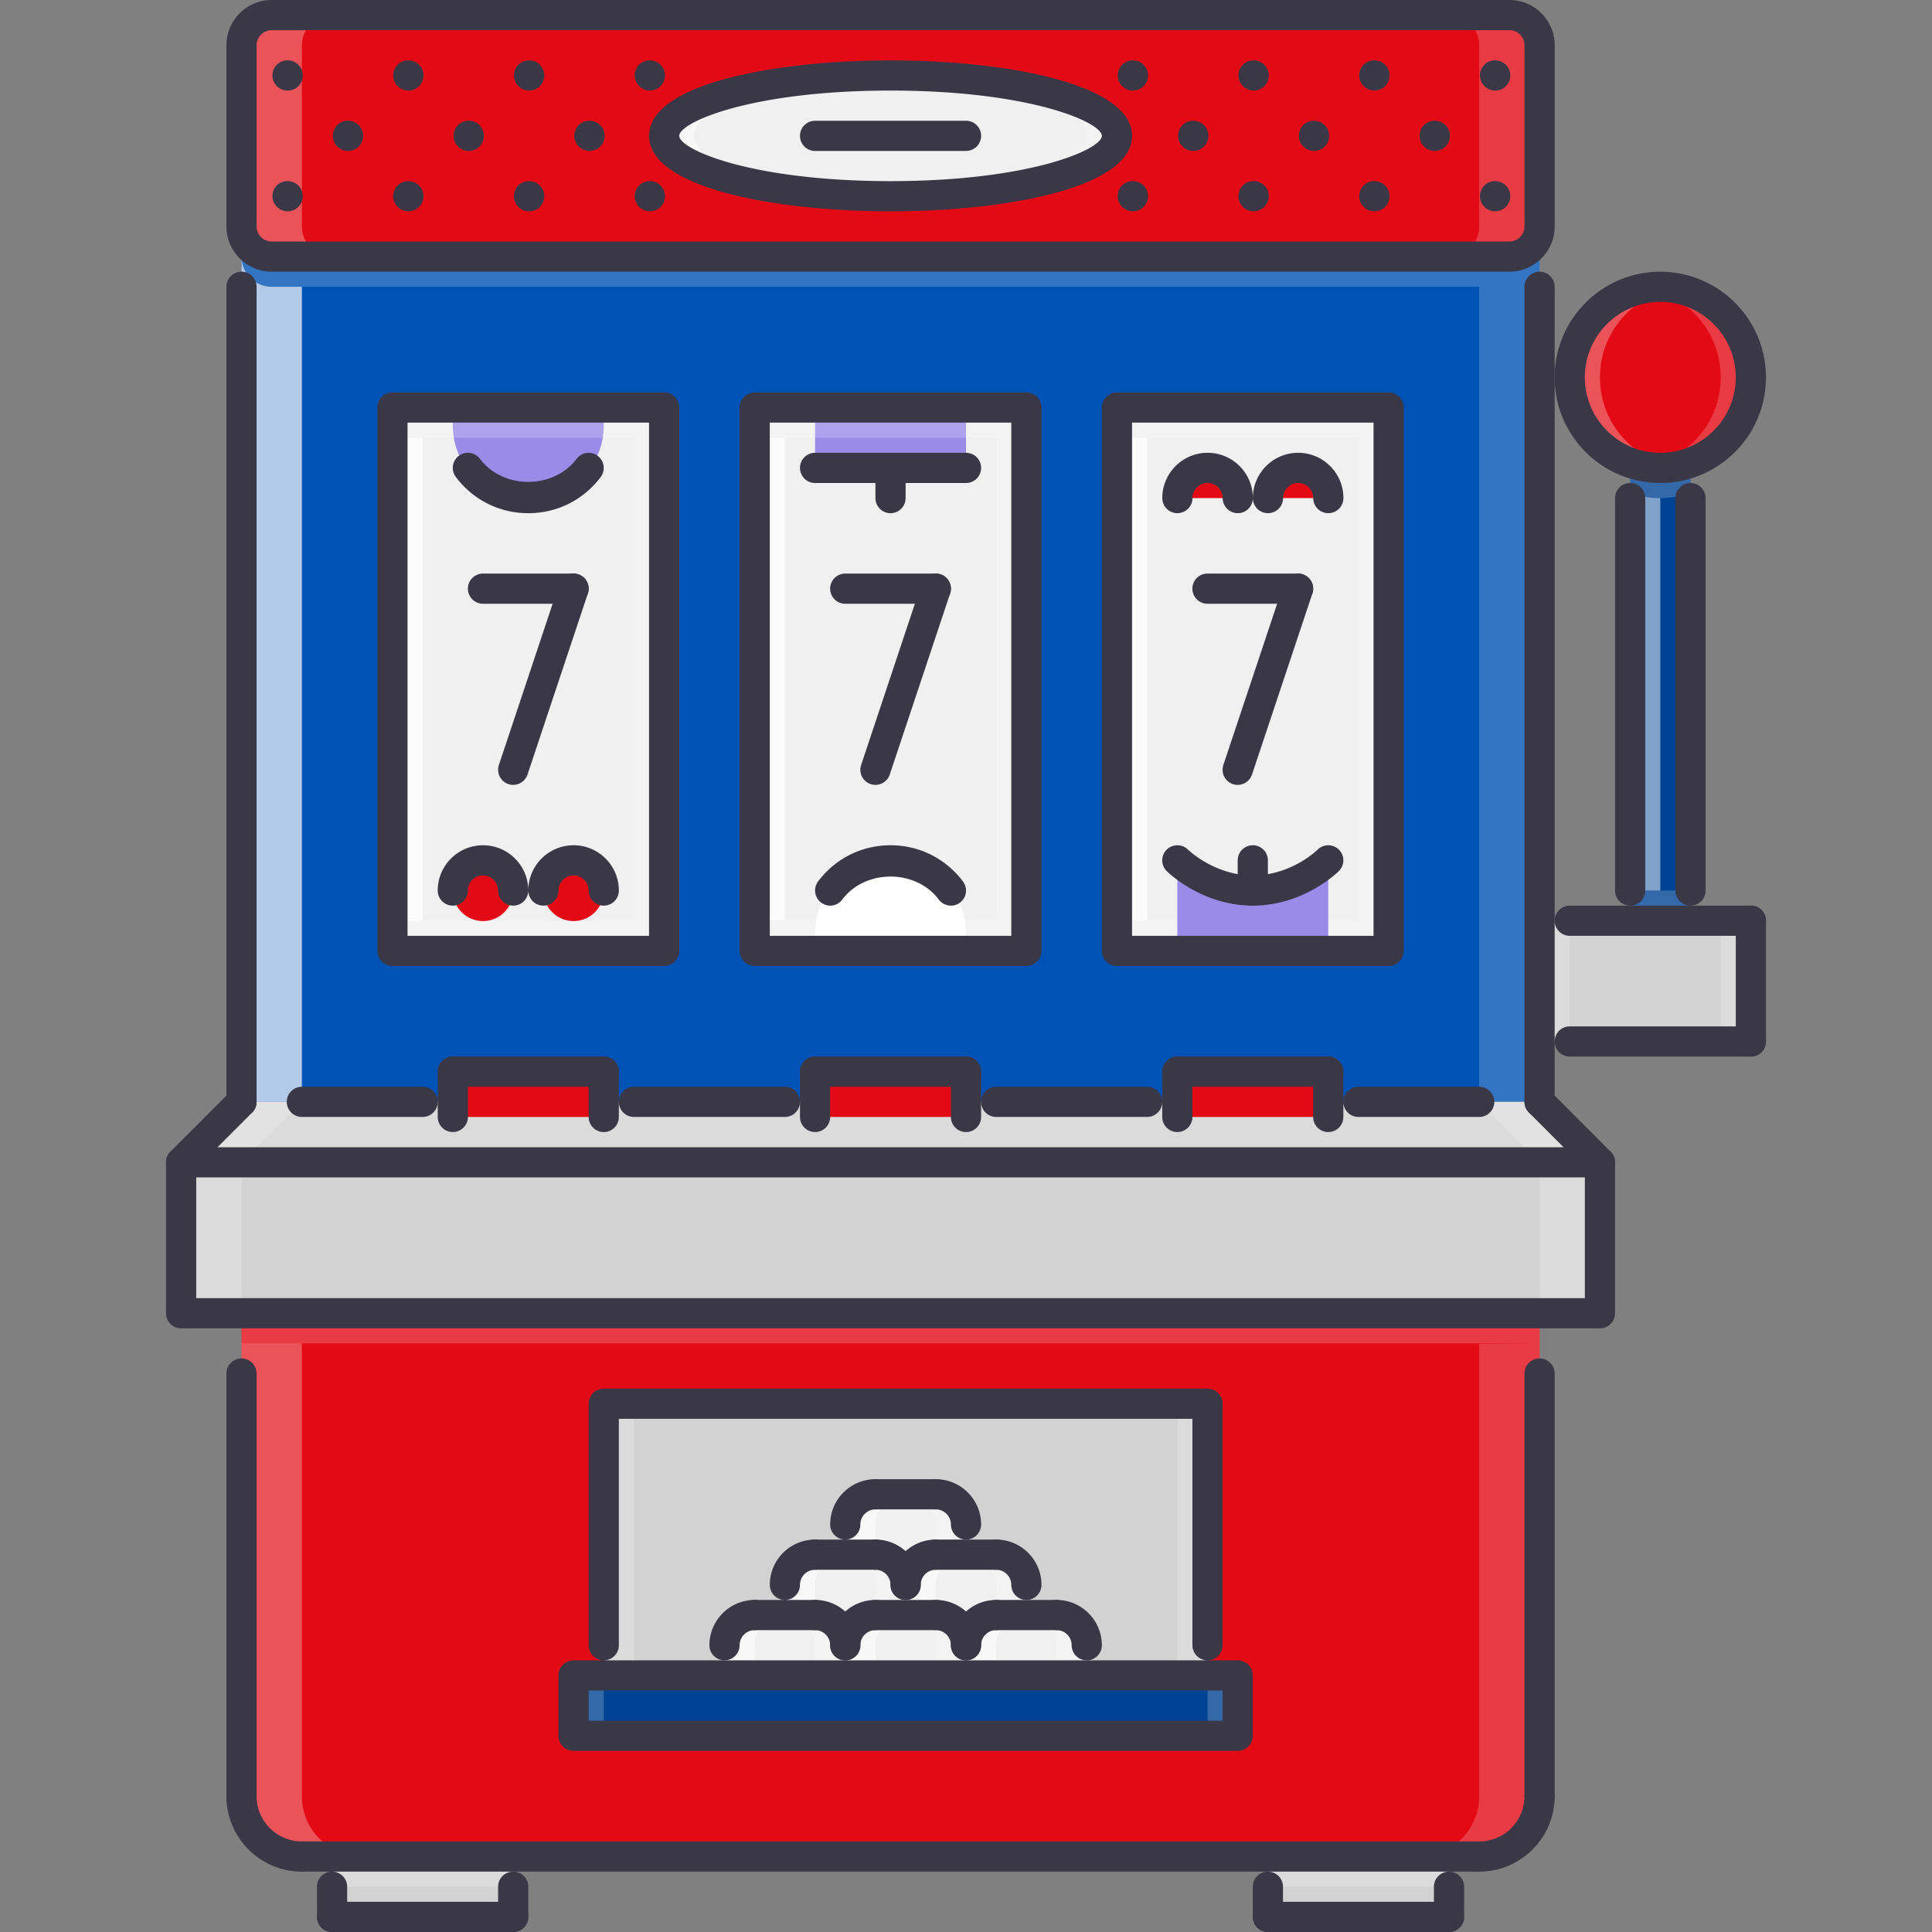
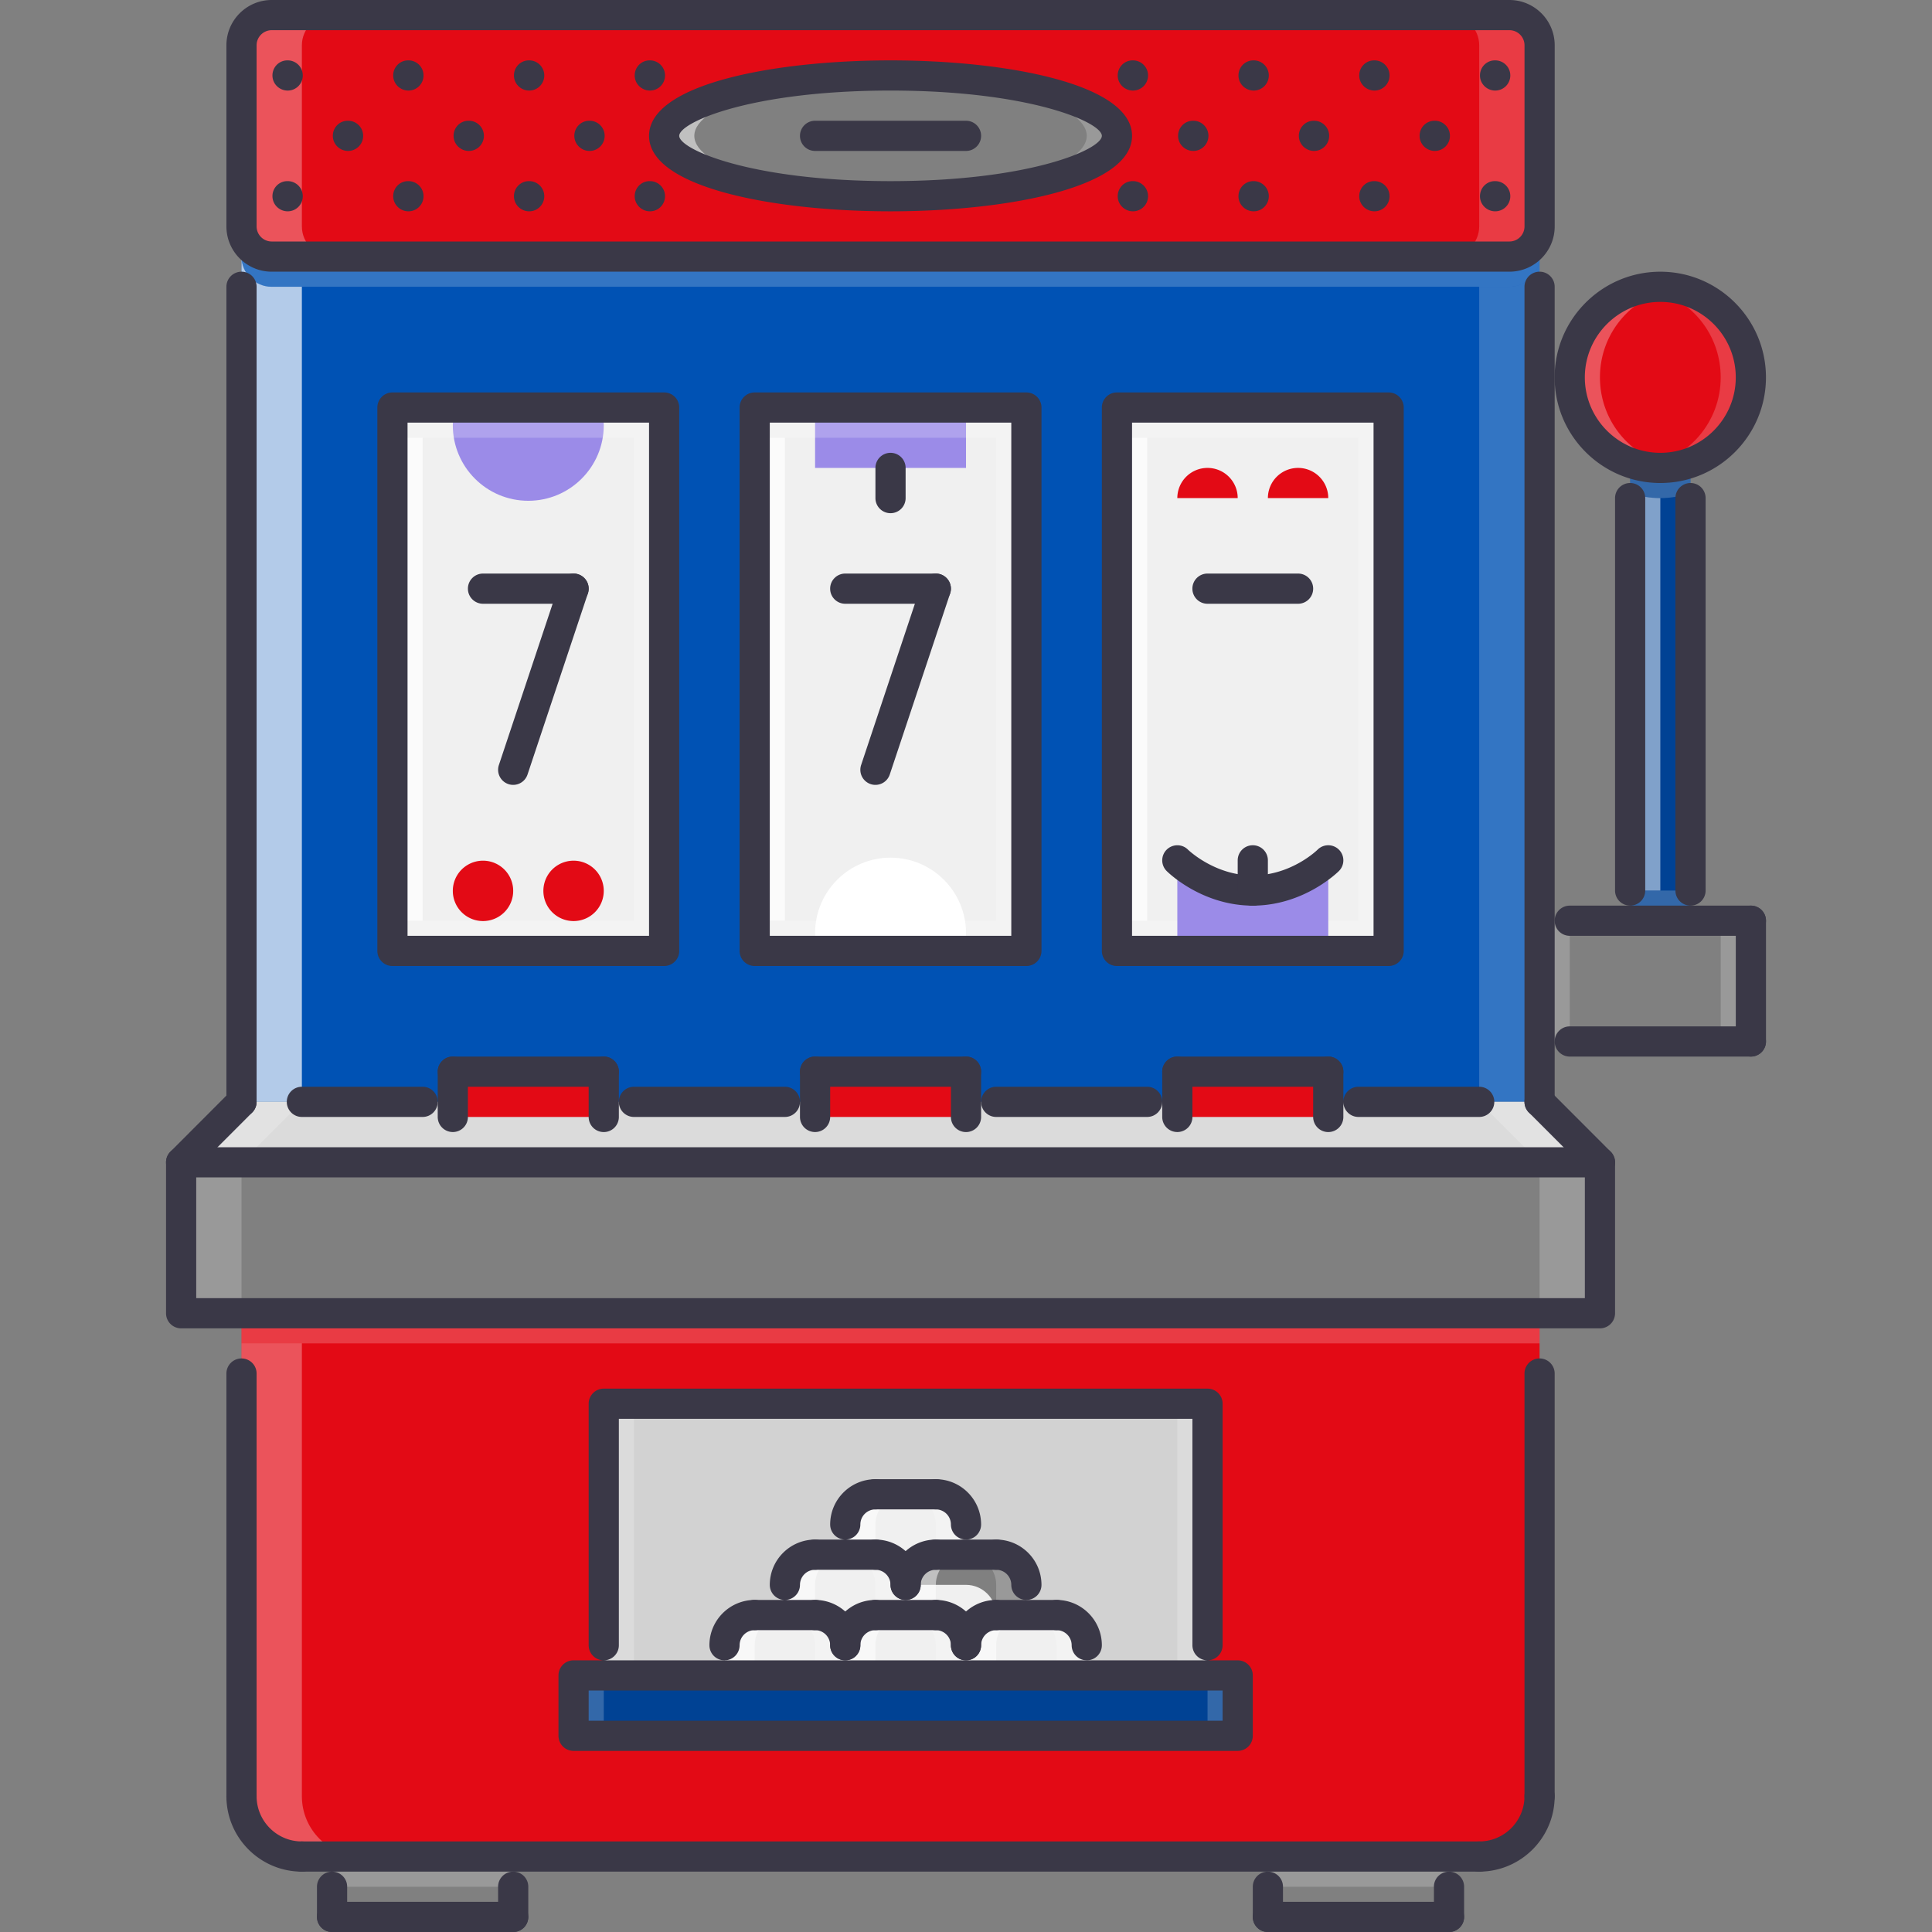
<svg xmlns="http://www.w3.org/2000/svg" width="288" height="288">
  <rect width="100%" height="100%" fill="#808080" stroke="none" />
  <svg width="288" height="288" viewBox="0 0 511.73 511.73">
    <path fill="#f0f0f0" class="colorffce54 svgShape" d="M199.9 107.95h71.96v143.93H199.9z" />
    <path fill="#9b8be8" class="colora0d468 svgShape" d="M215.89 107.95h39.98v15.99h-39.98z" />
    <path fill="#f0f0f0" class="colorffce54 svgShape" d="M103.95 107.95h71.96v143.93h-71.96z" />
    <path fill="#9b8be8" d="M120.556 107.944c-.367 1.515-.617 3.076-.617 4.708 0 11.041 8.956 19.99 19.99 19.99 11.033 0 19.989-8.949 19.989-19.99 0-1.632-.25-3.193-.617-4.708h-38.745z" class="colorfc6e51 svgShape" />
-     <path fill="#d2d2d2" class="color656d78 svgShape" d="M463.76 243.873v31.983h-55.971v-31.983h39.979z" />
    <path fill="#004294" d="M447.768 122.577v121.296h-15.992V122.499c2.476.96 5.192 1.437 7.996 1.437 2.803 0 5.521-.476 7.996-1.437v.078z" class="coloraab2bd svgShape" />
    <path fill="#e30a15" d="M463.76 99.948c0 10.471-6.638 19.35-15.991 22.551-2.476.96-5.193 1.437-7.996 1.437-2.804 0-5.521-.476-7.996-1.437-9.354-3.201-15.992-12.08-15.992-22.551 0-13.274 10.714-23.987 23.988-23.987s23.987 10.713 23.987 23.987z" class="colored5565 svgShape" />
    <path fill="#fff" d="M447.768 122.499c-2.476.96-5.193 1.437-7.996 1.437-2.804 0-5.521-.476-7.996-1.437v7.996c2.476.96 5.192 1.437 7.996 1.437 2.803 0 5.521-.477 7.996-1.437v-7.996z" class="color000 svgShape" opacity=".2" />
    <path fill="#fff" d="M439.772 122.499c-9.354-3.201-15.992-12.08-15.992-22.551 0-11.908 8.637-21.684 19.99-23.589-1.305-.218-2.632-.398-3.998-.398-13.274 0-23.988 10.713-23.988 23.987 0 10.471 6.638 19.35 15.992 22.551 2.476.96 5.192 1.437 7.996 1.437a23.41 23.41 0 003.998-.351 20.736 20.736 0 01-3.998-1.086z" class="colorfff svgShape" opacity=".3" />
    <path fill="#fff" d="M439.772 77.397c9.354 3.201 15.991 12.08 15.991 22.551 0 11.908-8.636 21.684-19.989 23.589 1.304.218 2.631.398 3.998.398 13.274 0 23.987-10.713 23.987-23.987 0-10.471-6.638-19.35-15.991-22.551-2.476-.96-5.193-1.437-7.996-1.437-1.359 0-2.694.125-3.998.351 1.382.235 2.725.594 3.998 1.086z" class="color000 svgShape" opacity=".2" />
-     <path fill="#f0f0f0" d="M235.878 19.99c33.101 0 59.969 7.2 59.969 15.992s-26.869 15.991-59.969 15.991-59.969-7.2-59.969-15.992 26.869-15.991 59.969-15.991z" class="colorffce54 svgShape" />
    <path fill="#fff" d="M183.905 35.981c0-8.433 24.737-15.383 55.971-15.937-1.327-.023-2.646-.055-3.998-.055-33.1 0-59.969 7.2-59.969 15.992s26.869 15.992 59.969 15.992c1.352 0 2.671-.031 3.998-.055-31.234-.554-55.971-7.504-55.971-15.937z" class="colorfff svgShape" opacity=".5" />
    <path fill="#fff" d="M287.851 35.981c0-8.433-24.737-15.383-55.971-15.937 1.327-.023 2.646-.055 3.997-.055 33.101 0 59.969 7.2 59.969 15.992s-26.868 15.992-59.968 15.992c-1.351 0-2.67-.031-3.997-.055 31.233-.554 55.97-7.504 55.97-15.937z" class="color000 svgShape" opacity=".2" />
    <path fill="#e30a15" d="M399.793 3.998H71.964c-4.396 0-7.996 3.6-7.996 7.996v47.975c0 4.396 3.6 7.996 7.996 7.996h327.829c4.396 0 7.996-3.6 7.996-7.996V11.994c0-4.397-3.6-7.996-7.996-7.996zM235.878 51.973c-33.1 0-59.969-7.2-59.969-15.992s26.869-15.992 59.969-15.992c33.101 0 59.969 7.2 59.969 15.992s-26.869 15.992-59.969 15.992z" class="colored5565 svgShape" />
    <path fill="#fff" d="M79.959 59.969V11.994c0-4.396 3.601-7.996 7.996-7.996H71.964c-4.396 0-7.996 3.6-7.996 7.996v47.975c0 4.396 3.6 7.996 7.996 7.996h15.991c-4.396 0-7.996-3.6-7.996-7.996z" class="colorfff svgShape" opacity=".3" />
    <path fill="#fff" d="M391.797 11.994v47.975c0 4.396-3.6 7.996-7.995 7.996h15.991c4.396 0 7.996-3.6 7.996-7.996V11.994c0-4.396-3.6-7.996-7.996-7.996h-15.991c4.395 0 7.995 3.599 7.995 7.996z" class="color000 svgShape" opacity=".2" />
    <path fill="#f0f0f0" class="colorffce54 svgShape" d="M295.85 107.95h71.96v143.93h-71.96z" />
    <path fill="#0052b4" d="M407.789 275.856v15.992h-55.971v-7.996h-39.979v7.996h-55.971v-7.996h-39.979v7.996h-55.971v-7.996h-39.98v7.996h-55.97V59.969c0 4.396 3.6 7.996 7.996 7.996h327.829c4.396 0 7.996-3.6 7.996-7.996v215.887zm-39.98-23.987V107.944h-71.963v143.925h71.963zm-95.95 0V107.944h-71.962v143.925h71.962zm-95.95 0V107.944h-71.962v143.925h71.962z" class="colorccd1d9 svgShape" />
    <path fill="#fff" d="M399.793 67.965H71.964c-4.396 0-7.996-3.6-7.996-7.996v7.996c0 4.396 3.6 7.996 7.996 7.996h327.829c4.396 0 7.996-3.6 7.996-7.996v-7.996c0 4.396-3.6 7.996-7.996 7.996z" class="color000 svgShape" opacity=".2" />
    <path fill="#fff" d="M71.964 75.961c-4.396 0-7.996-3.6-7.996-7.996v223.884h15.991V75.961h-7.995z" class="colorfff svgShape" opacity=".7" />
    <path fill="#fff" d="M399.793 75.961c4.396 0 7.996-3.6 7.996-7.996v223.884h-15.992V75.961h7.996z" class="color000 svgShape" opacity=".2" />
    <path fill="#d2d2d2" class="color656d78 svgShape" d="M407.789 291.848l15.991 15.992H47.976l15.992-15.992z" />
    <path fill="#fff" class="color000 svgShape" opacity=".2" d="M407.789 291.848l15.991 15.992H47.976l15.992-15.992z" />
    <path fill="#fff" class="colorfff svgShape" opacity=".2" d="M63.968 291.848L47.976 307.84h15.992l15.991-15.992z" />
    <path fill="#fff" class="color000 svgShape" opacity=".2" d="M407.789 291.848l15.991 15.992h-15.991l-15.992-15.992z" />
-     <path fill="#d2d2d2" class="color656d78 svgShape" d="M423.78 307.84v39.979H47.976V307.84zM87.96 491.75h47.98v15.99H87.96zm247.87 0h47.98v15.99h-47.98z" />
    <path fill="#004294" class="coloraab2bd svgShape" d="M159.918 443.769h167.913v15.993H151.922v-15.993z" />
    <path fill="#f0f0f0" d="M247.872 395.795c4.396 0 7.996 3.6 7.996 7.995v7.996h-7.996c-4.396 0-7.996 3.6-7.996 7.996 0-4.396-3.6-7.996-7.995-7.996h-7.996v-7.996c0-4.396 3.6-7.995 7.996-7.995h15.991z" class="colorffce54 svgShape" />
    <path fill="#f0f0f0" d="M239.876 419.782v7.995h-7.995c-4.396 0-7.996 3.6-7.996 7.996 0-4.396-3.6-7.996-7.996-7.996h-7.996v-7.995c0-4.396 3.6-7.996 7.996-7.996h15.992c4.395 0 7.995 3.6 7.995 7.996z" class="colorffce54 svgShape" />
    <path fill="#fff" d="M223.885 411.786h-7.996c-4.396 0-7.996 3.6-7.996 7.996v7.995h7.996v-7.995c0-4.396 3.599-7.996 7.996-7.996z" class="colorfff svgShape" opacity=".5" />
    <path fill="#fff" d="M223.885 411.786h7.996c4.396 0 7.995 3.6 7.995 7.996v7.995h-7.995v-7.995c0-4.396-3.6-7.996-7.996-7.996z" class="color000 svgShape" opacity=".2" />
-     <path fill="#f0f0f0" d="M263.864 427.777c-4.396 0-7.996 3.6-7.996 7.996 0-4.396-3.6-7.996-7.996-7.996h-7.996v-7.995c0-4.396 3.6-7.996 7.996-7.996h15.992c4.396 0 7.995 3.6 7.995 7.996v7.995h-7.995z" class="colorffce54 svgShape" />
+     <path fill="#f0f0f0" d="M263.864 427.777c-4.396 0-7.996 3.6-7.996 7.996 0-4.396-3.6-7.996-7.996-7.996h-7.996v-7.995h15.992c4.396 0 7.995 3.6 7.995 7.996v7.995h-7.995z" class="colorffce54 svgShape" />
    <path fill="#f0f0f0" d="M287.851 443.769h-31.983v-7.996c0-4.396 3.6-7.996 7.996-7.996h15.991c4.396 0 7.996 3.6 7.996 7.996v7.996z" class="colorffce54 svgShape" />
    <path fill="#fff" d="M255.868 411.786h-7.996c-4.396 0-7.996 3.6-7.996 7.996v7.995h7.996v-7.995c0-4.396 3.6-7.996 7.996-7.996z" class="colorfff svgShape" opacity=".5" />
    <path fill="#fff" d="M255.868 411.786h7.996c4.396 0 7.995 3.6 7.995 7.996v7.995h-7.995v-7.995c0-4.396-3.6-7.996-7.996-7.996z" class="color000 svgShape" opacity=".2" />
    <path fill="#fff" d="M239.876 395.795h-7.995c-4.396 0-7.996 3.6-7.996 7.995v7.996h7.996v-7.996c0-4.396 3.599-7.995 7.995-7.995z" class="colorfff svgShape" opacity=".5" />
    <path fill="#fff" d="M239.876 395.795h7.996c4.396 0 7.996 3.6 7.996 7.995v7.996h-7.996v-7.996c0-4.396-3.6-7.995-7.996-7.995z" class="color000 svgShape" opacity=".2" />
    <path fill="#f0f0f0" d="M247.872 427.777c4.396 0 7.996 3.6 7.996 7.996v7.996h-31.983v-7.996c0-4.396 3.6-7.996 7.996-7.996h15.991zm-23.987 7.996v7.996h-31.983v-7.996c0-4.396 3.6-7.996 7.996-7.996h15.991c4.396 0 7.996 3.6 7.996 7.996z" class="colorffce54 svgShape" />
    <path fill="#fff" d="M207.892 427.777h-7.995c-4.396 0-7.996 3.6-7.996 7.996v7.996h7.996v-7.996c0-4.396 3.6-7.996 7.995-7.996z" class="colorfff svgShape" opacity=".5" />
    <path fill="#fff" d="M207.892 427.777h7.996c4.396 0 7.996 3.6 7.996 7.996v7.996h-7.996v-7.996c.001-4.396-3.599-7.996-7.996-7.996z" class="color000 svgShape" opacity=".2" />
    <path fill="#fff" d="M239.876 427.777h-7.995c-4.396 0-7.996 3.6-7.996 7.996v7.996h7.996v-7.996c0-4.396 3.599-7.996 7.995-7.996z" class="colorfff svgShape" opacity=".5" />
    <path fill="#fff" d="M239.876 427.777h7.996c4.396 0 7.996 3.6 7.996 7.996v7.996h-7.996v-7.996c0-4.396-3.6-7.996-7.996-7.996z" class="color000 svgShape" opacity=".2" />
    <path fill="#fff" d="M271.859 427.777h-7.995c-4.396 0-7.996 3.6-7.996 7.996v7.996h7.996v-7.996c0-4.396 3.6-7.996 7.995-7.996z" class="colorfff svgShape" opacity=".5" />
    <path fill="#fff" d="M271.859 427.777h7.996c4.396 0 7.996 3.6 7.996 7.996v7.996h-7.996v-7.996c0-4.396-3.599-7.996-7.996-7.996z" class="color000 svgShape" opacity=".2" />
    <path fill="#d2d2d2" d="M159.918 371.806h159.917v71.963h-31.983v-7.996c0-4.396-3.601-7.996-7.996-7.996h-7.996v-7.995c0-4.396-3.6-7.996-7.995-7.996h-7.997v-7.996c0-4.396-3.6-7.995-7.996-7.995h-15.991c-4.396 0-7.996 3.6-7.996 7.995v7.996h-7.996c-4.396 0-7.996 3.6-7.996 7.996v7.995h-7.995c-4.396 0-7.996 3.6-7.996 7.996v7.996h-31.984v-71.963z" class="color656d78 svgShape" />
    <path fill="#e30a15" d="M63.968 347.819h343.821v127.934a15.932 15.932 0 01-15.992 15.991H79.959c-8.8 0-15.991-7.113-15.991-15.991V347.819zm255.867 23.987H159.918v71.963h-7.996v15.992h175.909v-15.992h-7.996v-71.963z" class="colored5565 svgShape" />
    <path fill="#fff" d="M79.959 475.753V355.815H63.968v119.938c0 8.878 7.191 15.991 15.991 15.991h15.992c-8.8 0-15.992-7.113-15.992-15.991z" class="colorfff svgShape" opacity=".3" />
-     <path fill="#fff" d="M391.797 475.753V355.917l15.992-.102v119.938c0 8.878-7.191 15.991-15.992 15.991h-15.991c8.799 0 15.991-7.113 15.991-15.991z" class="color000 svgShape" opacity=".2" />
    <path fill="#e30a15" class="colored5565 svgShape" d="M119.94 283.86h39.98v11.99h-39.98zm95.95 0h39.98v11.99h-39.98zm95.95 0h39.98v11.99h-39.98z" />
    <path fill="#fff" class="color000 svgShape" opacity=".2" d="M103.95 107.95h71.96v8h-71.96zm0 135.93h71.96v8h-71.96zm191.9-135.93h71.96v8h-71.96zm0 135.93h71.96v8h-71.96z" />
    <path fill="#fff" class="colorfff svgShape" opacity=".7" d="M103.95 115.94h8v127.93h-8z" />
    <path fill="#fff" class="color000 svgShape" opacity=".2" d="M167.92 115.94h8v127.93h-8z" />
    <path fill="#fff" class="colorfff svgShape" opacity=".7" d="M199.9 115.94h8v127.93h-8z" />
    <path fill="#fff" class="color000 svgShape" opacity=".2" d="M263.87 115.94h8v127.93h-8z" />
    <path fill="#fff" class="colorfff svgShape" opacity=".7" d="M295.85 115.94h8v127.93h-8z" />
    <path fill="#fff" class="color000 svgShape" opacity=".2" d="M359.81 115.94h8v127.93h-8z" />
    <path fill="#e30a15" d="M135.931 235.877a7.997 7.997 0 11-15.993-.001 7.997 7.997 0 0115.993.001zm23.987 0a7.997 7.997 0 11-15.993-.001 7.997 7.997 0 0115.993.001z" class="colored5565 svgShape" />
    <path fill="#fff" d="M255.251 251.869c.367-1.515.617-3.076.617-4.708 0-11.041-8.956-19.99-19.99-19.99-11.033 0-19.989 8.949-19.989 19.99 0 1.632.25 3.194.617 4.708h38.745z" class="colorac92ec svgShape" />
    <path fill="#fff" class="color000 svgShape" opacity=".2" d="M199.9 243.88h71.96v8H199.9z" />
    <path fill="#e30a15" d="M343.822 123.935a7.996 7.996 0 00-7.996 7.996h15.992a7.997 7.997 0 00-7.996-7.996zm-23.987 0a7.996 7.996 0 00-7.996 7.996h15.992a7.997 7.997 0 00-7.996-7.996z" class="colored5565 svgShape" />
    <path fill="#fff" class="color000 svgShape" opacity=".2" d="M199.9 107.95h71.96v8H199.9z" />
    <path fill="#9b8be8" d="M331.828 235.877c-7.613 0-14.5-3.061-19.544-7.996h-.445v23.987h39.979v-23.987h-.445c-5.044 4.935-11.932 7.996-19.545 7.996z" class="colora0d468 svgShape" />
    <path fill="#fff" d="M431.776 235.877h7.996V131.931c-2.804 0-5.521-.477-7.996-1.437v105.383z" class="colorfff svgShape" opacity=".5" />
    <path fill="#fff" class="color000 svgShape" opacity=".2" d="M407.79 243.88h8v31.98h-8zm47.98 0h8v31.98h-8zm-23.99-8h15.99v8h-15.99z" />
    <path fill="#fff" class="colorfff svgShape" opacity=".2" d="M47.98 307.84h15.99v39.98H47.98z" />
    <path fill="#fff" class="color000 svgShape" opacity=".2" d="M407.79 307.84h15.99v39.98h-15.99z" />
    <path fill="#fff" class="colorfff svgShape" opacity=".2" d="M151.92 443.77h8v15.99h-8z" />
    <path fill="#fff" class="color000 svgShape" opacity=".2" d="M319.84 443.77h8v15.99h-8zM87.96 491.75h47.98v8H87.96zm247.87 0h47.98v8h-47.98z" />
    <path fill="#fff" class="colorfff svgShape" opacity=".2" d="M311.84 371.81h8v71.96h-8z" />
    <path fill="#fff" class="color000 svgShape" opacity=".2" d="M159.92 371.81h8v71.96h-8zm-95.95-23.99h343.82v8H63.97z" />
    <path fill="#3a3847" d="M76.199 55.971c-2.205 0-4.036-1.788-4.036-3.998s1.749-3.998 3.959-3.998h.077c2.21 0 3.998 1.788 3.998 3.998s-1.788 3.998-3.998 3.998zm0-31.983c-2.205 0-4.036-1.789-4.036-3.998s1.749-3.998 3.959-3.998h.077c2.21 0 3.998 1.788 3.998 3.998s-1.788 3.998-3.998 3.998zm15.992 15.991c-2.206 0-4.037-1.788-4.037-3.998s1.749-3.998 3.959-3.998h.078c2.21 0 3.998 1.788 3.998 3.998s-1.788 3.998-3.998 3.998zm15.991 15.992c-2.205 0-4.036-1.788-4.036-3.998s1.749-3.998 3.958-3.998h.078c2.21 0 3.998 1.788 3.998 3.998s-1.788 3.998-3.998 3.998zm0-31.983c-2.205 0-4.036-1.789-4.036-3.998s1.749-3.998 3.958-3.998h.078c2.21 0 3.998 1.788 3.998 3.998s-1.788 3.998-3.998 3.998zm15.993 15.991c-2.206 0-4.037-1.788-4.037-3.998s1.749-3.998 3.959-3.998h.078c2.21 0 3.998 1.788 3.998 3.998s-1.788 3.998-3.998 3.998zm15.991 15.992c-2.205 0-4.036-1.788-4.036-3.998s1.749-3.998 3.958-3.998h.078c2.21 0 3.998 1.788 3.998 3.998s-1.788 3.998-3.998 3.998zm0-31.983c-2.205 0-4.036-1.789-4.036-3.998s1.749-3.998 3.958-3.998h.078c2.21 0 3.998 1.788 3.998 3.998s-1.788 3.998-3.998 3.998zm15.992 15.991c-2.206 0-4.037-1.788-4.037-3.998s1.749-3.998 3.959-3.998h.078c2.21 0 3.998 1.788 3.998 3.998s-1.788 3.998-3.998 3.998zm15.991 15.992c-2.205 0-4.036-1.788-4.036-3.998s1.749-3.998 3.958-3.998h.078c2.21 0 3.998 1.788 3.998 3.998s-1.788 3.998-3.998 3.998zm0-31.983c-2.205 0-4.036-1.789-4.036-3.998s1.749-3.998 3.958-3.998h.078c2.21 0 3.998 1.788 3.998 3.998s-1.788 3.998-3.998 3.998zm127.938 31.983c-2.21 0-4.037-1.788-4.037-3.998s1.75-3.998 3.951-3.998h.086a4 4 0 013.998 3.998 4 4 0 01-3.998 3.998zm0-31.983c-2.21 0-4.037-1.789-4.037-3.998s1.75-3.998 3.951-3.998h.086a4 4 0 013.998 3.998 4 4 0 01-3.998 3.998zm15.992 15.991c-2.21 0-4.037-1.788-4.037-3.998s1.749-3.998 3.951-3.998h.086c2.201 0 3.998 1.788 3.998 3.998s-1.797 3.998-3.998 3.998zm15.991 15.992c-2.21 0-4.037-1.788-4.037-3.998s1.749-3.998 3.951-3.998h.086a4 4 0 013.998 3.998 4 4 0 01-3.998 3.998zm0-31.983c-2.21 0-4.037-1.789-4.037-3.998s1.749-3.998 3.951-3.998h.086a4 4 0 013.998 3.998 4 4 0 01-3.998 3.998zm15.992 15.991c-2.21 0-4.037-1.788-4.037-3.998s1.749-3.998 3.951-3.998h.086a4 4 0 013.997 3.998 4 4 0 01-3.997 3.998zm15.992 15.992c-2.21 0-4.037-1.788-4.037-3.998s1.749-3.998 3.951-3.998h.086a4 4 0 013.998 3.998 4 4 0 01-3.998 3.998zm0-31.983c-2.21 0-4.037-1.789-4.037-3.998s1.749-3.998 3.951-3.998h.086a4 4 0 013.998 3.998 4 4 0 01-3.998 3.998zm15.992 15.991c-2.21 0-4.037-1.788-4.037-3.998s1.749-3.998 3.951-3.998h.086c2.201 0 3.998 1.788 3.998 3.998s-1.797 3.998-3.998 3.998zm15.991 15.992c-2.21 0-4.037-1.788-4.037-3.998s1.749-3.998 3.951-3.998h.086a4 4 0 013.998 3.998 4 4 0 01-3.998 3.998zm0-31.983c-2.21 0-4.037-1.789-4.037-3.998s1.749-3.998 3.951-3.998h.086a4 4 0 013.998 3.998 4 4 0 01-3.998 3.998z" class="color3a3847 svgShape" />
    <path fill="#3a3847" d="M399.801 71.963H71.964c-6.614 0-11.994-5.38-11.994-11.994V11.994C59.97 5.38 65.35 0 71.964 0h327.837c6.614 0 11.994 5.38 11.994 11.994v47.975c0 6.614-5.38 11.994-11.994 11.994zM71.964 7.996a4.003 4.003 0 00-3.998 3.998v47.975a4.003 4.003 0 003.998 3.998h327.837a4.006 4.006 0 003.998-3.998V11.994a4.006 4.006 0 00-3.998-3.998H71.964zM423.78 351.841H47.976a3.995 3.995 0 01-3.998-3.998v-39.979a3.996 3.996 0 013.998-3.998H423.78a3.996 3.996 0 013.998 3.998v39.979a3.995 3.995 0 01-3.998 3.998zm-371.807-7.996h367.809v-31.983H51.973v31.983z" class="color3a3847 svgShape" />
    <path fill="#3a3847" d="M47.976 311.861a4 4 0 01-2.831-6.824l15.991-16.016a4 4 0 015.657 0 3.997 3.997 0 01.004 5.653L50.806 310.69a3.992 3.992 0 01-2.83 1.171zm375.804 0a3.989 3.989 0 01-2.826-1.171l-15.992-16.016a3.996 3.996 0 010-5.653 3.996 3.996 0 015.653 0l15.992 16.016a3.996 3.996 0 01-2.827 6.824z" class="color3a3847 svgShape" />
    <path fill="#3a3847" d="M63.968 295.846a3.995 3.995 0 01-3.998-3.998V75.961a3.995 3.995 0 013.998-3.998 3.995 3.995 0 013.998 3.998v215.888a3.995 3.995 0 01-3.998 3.997zm343.821 0a3.995 3.995 0 01-3.998-3.998V75.961c0-2.21 1.788-3.998 3.998-3.998s3.998 1.788 3.998 3.998v215.888a3.995 3.995 0 01-3.998 3.997zm-295.847 0H79.959c-2.209 0-3.997-1.788-3.997-3.998s1.788-3.998 3.997-3.998h31.983c2.21 0 3.998 1.788 3.998 3.998s-1.788 3.998-3.998 3.998zM63.968 479.751a3.995 3.995 0 01-3.998-3.998V363.81a3.995 3.995 0 013.998-3.997 3.995 3.995 0 013.998 3.997v111.942a3.996 3.996 0 01-3.998 3.999zm343.821 0a3.995 3.995 0 01-3.998-3.998V363.81c0-2.209 1.788-3.997 3.998-3.997s3.998 1.788 3.998 3.997v111.942a3.996 3.996 0 01-3.998 3.999z" class="color3a3847 svgShape" />
    <path fill="#3a3847" d="M79.959 495.742c-11.021 0-19.989-8.964-19.989-19.989 0-2.21 1.788-3.998 3.998-3.998s3.998 1.788 3.998 3.998c0 6.614 5.38 11.993 11.993 11.993a3.996 3.996 0 013.998 3.998 3.995 3.995 0 01-3.998 3.998zm311.838 0a3.995 3.995 0 01-3.997-3.998 3.995 3.995 0 013.997-3.998c6.614 0 11.994-5.379 11.994-11.993 0-2.21 1.788-3.998 3.998-3.998s3.998 1.788 3.998 3.998c0 11.025-8.964 19.989-19.99 19.989z" class="color3a3847 svgShape" />
    <path fill="#3a3847" d="M391.797 495.742H79.959a3.995 3.995 0 01-3.997-3.998 3.996 3.996 0 013.997-3.998h311.838a3.996 3.996 0 013.998 3.998 3.995 3.995 0 01-3.998 3.998zM87.955 511.734a3.995 3.995 0 01-3.998-3.998v-7.996c0-2.21 1.788-3.998 3.998-3.998s3.998 1.788 3.998 3.998v7.996a3.995 3.995 0 01-3.998 3.998z" class="color3a3847 svgShape" />
    <path fill="#3a3847" d="M135.931 511.734H87.955c-2.21 0-3.998-1.788-3.998-3.998s1.788-3.998 3.998-3.998h47.976c2.21 0 3.998 1.788 3.998 3.998s-1.789 3.998-3.998 3.998z" class="color3a3847 svgShape" />
    <path fill="#3a3847" d="M135.931 511.734a3.995 3.995 0 01-3.998-3.998v-7.996c0-2.21 1.788-3.998 3.998-3.998s3.998 1.788 3.998 3.998v7.996a3.996 3.996 0 01-3.998 3.998zm199.895 0a3.995 3.995 0 01-3.998-3.998v-7.996c0-2.21 1.788-3.998 3.998-3.998s3.998 1.788 3.998 3.998v7.996a3.995 3.995 0 01-3.998 3.998z" class="color3a3847 svgShape" />
    <path fill="#3a3847" d="M383.802 511.734h-47.976c-2.21 0-3.998-1.788-3.998-3.998s1.788-3.998 3.998-3.998h47.976c2.209 0 3.998 1.788 3.998 3.998s-1.789 3.998-3.998 3.998z" class="color3a3847 svgShape" />
    <path fill="#3a3847" d="M383.802 511.734a3.995 3.995 0 01-3.998-3.998v-7.996a3.995 3.995 0 013.998-3.998 3.996 3.996 0 013.998 3.998v7.996a3.996 3.996 0 01-3.998 3.998zm-63.967-71.963a3.995 3.995 0 01-3.998-3.998v-59.969H163.916v59.969c0 2.21-1.788 3.998-3.998 3.998s-3.998-1.788-3.998-3.998v-63.967a3.996 3.996 0 013.998-3.998h159.917a3.997 3.997 0 013.998 3.998v63.967a3.996 3.996 0 01-3.998 3.998zm7.996 23.988H151.922a3.995 3.995 0 01-3.998-3.997V443.77a3.995 3.995 0 013.998-3.998h175.909a3.995 3.995 0 013.997 3.998v15.992a3.995 3.995 0 01-3.997 3.997zm-171.911-7.996h167.913v-7.996H155.92v7.996z" class="color3a3847 svgShape" />
    <path fill="#3a3847" d="M191.901 439.771a3.995 3.995 0 01-3.998-3.998c0-6.613 5.38-11.994 11.994-11.994a3.997 3.997 0 013.998 3.998 3.996 3.996 0 01-3.998 3.998 4.003 4.003 0 00-3.998 3.998 3.995 3.995 0 01-3.998 3.998zm31.984 0a3.995 3.995 0 01-3.998-3.998 4.003 4.003 0 00-3.998-3.998 3.995 3.995 0 01-3.998-3.998 3.996 3.996 0 013.998-3.998c6.614 0 11.994 5.381 11.994 11.994a3.995 3.995 0 01-3.998 3.998z" class="color3a3847 svgShape" />
    <path fill="#3a3847" d="M215.889 431.775h-15.991a3.995 3.995 0 01-3.998-3.998 3.996 3.996 0 013.998-3.998h15.991a3.996 3.996 0 013.998 3.998 3.996 3.996 0 01-3.998 3.998zm-7.997-7.996a3.994 3.994 0 01-3.997-3.997c0-6.614 5.38-11.994 11.993-11.994 2.21 0 3.998 1.788 3.998 3.998s-1.788 3.998-3.998 3.998a4.003 4.003 0 00-3.998 3.998 3.995 3.995 0 01-3.998 3.997zm31.98 0a3.995 3.995 0 01-3.998-3.997 4.003 4.003 0 00-3.997-3.998c-2.21 0-3.998-1.788-3.998-3.998s1.788-3.998 3.998-3.998c6.613 0 11.993 5.38 11.993 11.994a3.995 3.995 0 01-3.998 3.997z" class="color3a3847 svgShape" />
    <path fill="#3a3847" d="M231.877 415.784h-15.988c-2.21 0-3.998-1.788-3.998-3.998s1.788-3.998 3.998-3.998h15.988c2.209 0 3.997 1.788 3.997 3.998s-1.788 3.998-3.997 3.998zm-7.992-7.996a3.995 3.995 0 01-3.998-3.998c0-6.613 5.38-11.993 11.994-11.993a3.995 3.995 0 013.997 3.998 3.995 3.995 0 01-3.997 3.997 4.003 4.003 0 00-3.998 3.998 3.995 3.995 0 01-3.998 3.998zm31.983 0a3.995 3.995 0 01-3.998-3.998 4.003 4.003 0 00-3.998-3.998 3.995 3.995 0 01-3.998-3.997 3.995 3.995 0 013.998-3.998c6.614 0 11.994 5.38 11.994 11.993a3.996 3.996 0 01-3.998 3.998z" class="color3a3847 svgShape" />
    <path fill="#3a3847" d="M247.872 399.792h-15.991a3.995 3.995 0 01-3.998-3.997 3.995 3.995 0 013.998-3.998h15.991a3.995 3.995 0 013.998 3.998 3.995 3.995 0 01-3.998 3.997zm-8 23.987a3.995 3.995 0 01-3.998-3.997c0-6.614 5.385-11.994 11.998-11.994 2.21 0 3.998 1.788 3.998 3.998s-1.788 3.998-3.998 3.998a4.007 4.007 0 00-4.002 3.998 3.995 3.995 0 01-3.998 3.997zm31.987 0a3.995 3.995 0 01-3.998-3.997 4.006 4.006 0 00-3.997-3.998c-2.21 0-3.998-1.788-3.998-3.998s1.788-3.998 3.998-3.998c6.613 0 11.993 5.38 11.993 11.994a3.995 3.995 0 01-3.998 3.997z" class="color3a3847 svgShape" />
    <path fill="#3a3847" d="M263.864 415.784h-15.992c-2.21 0-3.998-1.788-3.998-3.998s1.788-3.998 3.998-3.998h15.992c2.209 0 3.997 1.788 3.997 3.998s-1.788 3.998-3.997 3.998zm-39.979 23.987a3.995 3.995 0 01-3.998-3.998c0-6.613 5.38-11.994 11.994-11.994a3.996 3.996 0 013.997 3.998 3.995 3.995 0 01-3.997 3.998 4.003 4.003 0 00-3.998 3.998 3.995 3.995 0 01-3.998 3.998zm31.983 0a3.995 3.995 0 01-3.998-3.998 4.003 4.003 0 00-3.998-3.998 3.995 3.995 0 01-3.998-3.998 3.996 3.996 0 013.998-3.998c6.614 0 11.994 5.381 11.994 11.994a3.996 3.996 0 01-3.998 3.998z" class="color3a3847 svgShape" />
    <path fill="#3a3847" d="M247.872 431.775h-15.991a3.995 3.995 0 01-3.998-3.998 3.996 3.996 0 013.998-3.998h15.991a3.996 3.996 0 013.998 3.998 3.995 3.995 0 01-3.998 3.998zm7.996 7.996a3.995 3.995 0 01-3.998-3.998c0-6.613 5.38-11.994 11.994-11.994a3.996 3.996 0 013.997 3.998 3.995 3.995 0 01-3.997 3.998 4.006 4.006 0 00-3.998 3.998 3.996 3.996 0 01-3.998 3.998zm31.983 0a3.995 3.995 0 01-3.998-3.998 4.006 4.006 0 00-3.998-3.998 3.995 3.995 0 01-3.998-3.998 3.996 3.996 0 013.998-3.998c6.614 0 11.993 5.381 11.993 11.994a3.995 3.995 0 01-3.997 3.998z" class="color3a3847 svgShape" />
    <path fill="#3a3847" d="M279.855 431.775h-15.991a3.995 3.995 0 01-3.998-3.998 3.996 3.996 0 013.998-3.998h15.991a3.996 3.996 0 013.998 3.998 3.995 3.995 0 01-3.998 3.998zM175.909 255.867h-71.962a3.995 3.995 0 01-3.998-3.998V107.944a3.995 3.995 0 013.998-3.998h71.962a3.995 3.995 0 013.998 3.998v143.925a3.995 3.995 0 01-3.998 3.998zm-67.964-7.996h63.967V111.942h-63.967v135.929zm163.914 7.996h-71.962a3.995 3.995 0 01-3.998-3.998V107.944a3.995 3.995 0 013.998-3.998h71.962a3.995 3.995 0 013.998 3.998v143.925a3.995 3.995 0 01-3.998 3.998zm-67.964-7.996h63.966V111.942h-63.966v135.929zm163.914 7.996h-71.963a3.996 3.996 0 01-3.998-3.998V107.944a3.996 3.996 0 013.998-3.998h71.963a3.995 3.995 0 013.998 3.998v143.925a3.995 3.995 0 01-3.998 3.998zm-67.964-7.996h63.967V111.942h-63.967v135.929zm-179.907 51.973a3.995 3.995 0 01-3.998-3.997v-11.994c0-2.21 1.788-3.998 3.998-3.998s3.998 1.788 3.998 3.998v11.994a3.995 3.995 0 01-3.998 3.997z" class="color3a3847 svgShape" />
    <path fill="#3a3847" d="M159.918 287.85h-39.98c-2.21 0-3.998-1.788-3.998-3.998s1.788-3.998 3.998-3.998h39.979c2.21 0 3.998 1.788 3.998 3.998s-1.787 3.998-3.997 3.998z" class="color3a3847 svgShape" />
    <path fill="#3a3847" d="M159.918 299.851a3.995 3.995 0 01-3.998-3.997v-12.002c0-2.21 1.788-3.998 3.998-3.998s3.998 1.788 3.998 3.998v12.002a3.995 3.995 0 01-3.998 3.997zm55.971-.007a3.995 3.995 0 01-3.998-3.997v-11.994c0-2.21 1.788-3.998 3.998-3.998s3.998 1.788 3.998 3.998v11.994a3.996 3.996 0 01-3.998 3.997z" class="color3a3847 svgShape" />
    <path fill="#3a3847" d="M255.868 287.85h-39.979c-2.21 0-3.998-1.788-3.998-3.998s1.788-3.998 3.998-3.998h39.979c2.209 0 3.998 1.788 3.998 3.998s-1.789 3.998-3.998 3.998z" class="color3a3847 svgShape" />
    <path fill="#3a3847" d="M255.868 299.851a3.995 3.995 0 01-3.998-3.997v-12.002a3.995 3.995 0 013.998-3.998 3.996 3.996 0 013.998 3.998v12.002a3.995 3.995 0 01-3.998 3.997zm55.971-.007a3.995 3.995 0 01-3.998-3.997v-11.994c0-2.21 1.788-3.998 3.998-3.998s3.998 1.788 3.998 3.998v11.994a3.995 3.995 0 01-3.998 3.997z" class="color3a3847 svgShape" />
    <path fill="#3a3847" d="M351.818 287.85h-39.979c-2.21 0-3.998-1.788-3.998-3.998s1.788-3.998 3.998-3.998h39.979c2.21 0 3.997 1.788 3.997 3.998s-1.787 3.998-3.997 3.998z" class="color3a3847 svgShape" />
    <path fill="#3a3847" d="M351.818 299.851a3.995 3.995 0 01-3.998-3.997v-12.002c0-2.21 1.788-3.998 3.998-3.998s3.997 1.788 3.997 3.998v12.002a3.994 3.994 0 01-3.997 3.997zm-143.926-4.005h-39.979c-2.21 0-3.998-1.788-3.998-3.998s1.788-3.998 3.998-3.998h39.979c2.21 0 3.998 1.788 3.998 3.998s-1.788 3.998-3.998 3.998zm95.951 0h-39.979c-2.21 0-3.998-1.788-3.998-3.998s1.788-3.998 3.998-3.998h39.979c2.21 0 3.998 1.788 3.998 3.998s-1.788 3.998-3.998 3.998zm87.954 0h-31.983c-2.209 0-3.998-1.788-3.998-3.998s1.789-3.998 3.998-3.998h31.983c2.21 0 3.998 1.788 3.998 3.998s-1.788 3.998-3.998 3.998zM151.922 159.917h-23.987c-2.21 0-3.998-1.788-3.998-3.998s1.788-3.998 3.998-3.998h23.987c2.21 0 3.998 1.788 3.998 3.998s-1.788 3.998-3.998 3.998z" class="color3a3847 svgShape" />
    <path fill="#3a3847" d="M135.931 207.892c-.418 0-.844-.063-1.266-.203a4.002 4.002 0 01-2.525-5.06l15.991-47.975a4.003 4.003 0 015.056-2.53 4.002 4.002 0 012.526 5.06l-15.991 47.975a4.003 4.003 0 01-3.791 2.733zm111.941-47.975h-23.991c-2.21 0-3.998-1.788-3.998-3.998s1.788-3.998 3.998-3.998h23.991c2.21 0 3.998 1.788 3.998 3.998s-1.788 3.998-3.998 3.998z" class="color3a3847 svgShape" />
    <path fill="#3a3847" d="M231.877 207.892c-.418 0-.844-.063-1.266-.203a4.002 4.002 0 01-2.525-5.06l15.995-47.975a4.003 4.003 0 015.056-2.53 4.002 4.002 0 012.526 5.06l-15.995 47.975a4.002 4.002 0 01-3.791 2.733zm111.945-47.975h-23.995c-2.21 0-3.998-1.788-3.998-3.998s1.788-3.998 3.998-3.998h23.995c2.21 0 3.998 1.788 3.998 3.998s-1.788 3.998-3.998 3.998z" class="color3a3847 svgShape" />
-     <path fill="#3a3847" d="M327.823 207.892a3.99 3.99 0 01-1.266-.203 4.007 4.007 0 01-2.529-5.06l15.999-47.975c.702-2.093 2.982-3.225 5.06-2.53a4.009 4.009 0 012.53 5.06l-15.999 47.975a4.014 4.014 0 01-3.795 2.733zm-191.892 31.983a3.995 3.995 0 01-3.998-3.998c0-2.202-1.792-3.998-3.998-3.998s-3.998 1.796-3.998 3.998c0 2.21-1.788 3.998-3.998 3.998s-3.998-1.788-3.998-3.998c0-6.614 5.38-11.994 11.994-11.994 6.613 0 11.994 5.38 11.994 11.994a3.996 3.996 0 01-3.998 3.998zm23.987 0a3.995 3.995 0 01-3.998-3.998c0-2.202-1.792-3.998-3.998-3.998s-3.998 1.796-3.998 3.998a3.995 3.995 0 01-3.998 3.998 3.995 3.995 0 01-3.997-3.998c0-6.614 5.38-11.994 11.993-11.994 6.614 0 11.994 5.38 11.994 11.994a3.995 3.995 0 01-3.998 3.998zM139.929 135.93c-7.617 0-14.614-3.498-19.197-9.604a3.992 3.992 0 01.796-5.591 3.991 3.991 0 015.599.796c6.11 8.128 19.475 8.152 25.593.008 1.327-1.765 3.83-2.132 5.595-.789a3.998 3.998 0 01.792 5.599c-4.581 6.09-11.569 9.581-19.178 9.581zm211.905-.008a3.995 3.995 0 01-3.998-3.998c0-2.202-1.796-3.998-3.998-3.998s-3.998 1.796-3.998 3.998c0 2.21-1.788 3.998-3.998 3.998s-3.998-1.788-3.998-3.998c0-6.614 5.38-11.994 11.994-11.994 6.613 0 11.993 5.38 11.993 11.994a3.995 3.995 0 01-3.997 3.998zm-23.987 0a3.995 3.995 0 01-3.998-3.998 4.006 4.006 0 00-3.998-3.998 4.006 4.006 0 00-3.998 3.998c0 2.21-1.788 3.998-3.998 3.998s-3.998-1.788-3.998-3.998c0-6.614 5.38-11.994 11.994-11.994 6.613 0 11.993 5.38 11.993 11.994a3.995 3.995 0 01-3.997 3.998zm-75.973 103.961a3.993 3.993 0 01-3.201-1.601c-6.114-8.136-19.471-8.144-25.593-.008a3.972 3.972 0 01-5.595.789 3.998 3.998 0 01-.792-5.599c4.579-6.091 11.568-9.581 19.177-9.581 7.617 0 14.614 3.498 19.197 9.604a3.992 3.992 0 01-.796 5.591 3.935 3.935 0 01-2.397.805zm3.994-111.95h-39.979a3.995 3.995 0 01-3.998-3.998 3.995 3.995 0 013.998-3.998h39.979a3.996 3.996 0 013.998 3.998 3.996 3.996 0 01-3.998 3.998z" class="color3a3847 svgShape" />
    <path fill="#3a3847" d="M235.874 135.93a3.995 3.995 0 01-3.997-3.998v-7.996a3.995 3.995 0 013.997-3.998 3.995 3.995 0 013.998 3.998v7.996a3.996 3.996 0 01-3.998 3.998zm95.954 103.945c-13.493 0-22.441-8.792-22.815-9.167a3.994 3.994 0 010-5.653c1.561-1.546 4.091-1.562 5.637-.016.07.07 7.083 6.841 17.179 6.841a3.995 3.995 0 013.998 3.998 3.997 3.997 0 01-3.999 3.997z" class="color3a3847 svgShape" />
    <path fill="#3a3847" d="M331.828 239.875a3.995 3.995 0 01-3.997-3.998 3.995 3.995 0 013.997-3.998c10.222 0 17.093-6.755 17.163-6.825a3.996 3.996 0 015.653 0 3.996 3.996 0 010 5.653c-.375.376-9.323 9.168-22.816 9.168z" class="color3a3847 svgShape" />
    <path fill="#3a3847" d="M331.828 239.875a3.995 3.995 0 01-3.997-3.998v-7.996c0-2.21 1.787-3.998 3.997-3.998s3.998 1.788 3.998 3.998v7.996a3.995 3.995 0 01-3.998 3.998zm-95.95-183.904c-30.808 0-63.966-6.254-63.966-19.989s33.158-19.989 63.966-19.989c30.813 0 63.967 6.254 63.967 19.989s-33.155 19.989-63.967 19.989zm0-31.983c-36.93 0-55.971 8.41-55.971 11.994s19.041 11.994 55.971 11.994c36.927 0 55.971-8.41 55.971-11.994s-19.044-11.994-55.971-11.994z" class="color3a3847 svgShape" />
    <path fill="#3a3847" d="M255.868 39.979h-39.979c-2.21 0-3.998-1.788-3.998-3.998s1.788-3.998 3.998-3.998h39.979c2.209 0 3.998 1.788 3.998 3.998s-1.789 3.998-3.998 3.998zM463.76 247.871h-47.976a3.995 3.995 0 01-3.997-3.998 3.996 3.996 0 013.997-3.998h47.976a3.995 3.995 0 013.998 3.998 3.995 3.995 0 01-3.998 3.998z" class="color3a3847 svgShape" />
    <path fill="#3a3847" d="M463.76 279.854a3.995 3.995 0 01-3.998-3.998v-31.983c0-2.209 1.788-3.998 3.998-3.998s3.998 1.788 3.998 3.998v31.983a3.995 3.995 0 01-3.998 3.998z" class="color3a3847 svgShape" />
    <path fill="#3a3847" d="M463.76 279.854h-47.976c-2.209 0-3.997-1.788-3.997-3.998s1.788-3.997 3.997-3.997h47.976c2.21 0 3.998 1.787 3.998 3.997s-1.788 3.998-3.998 3.998zm-31.984-39.979a3.995 3.995 0 01-3.998-3.998V131.931c0-2.21 1.788-3.998 3.998-3.998s3.998 1.788 3.998 3.998v103.946a3.995 3.995 0 01-3.998 3.998zm15.992 0a3.995 3.995 0 01-3.998-3.998V131.931a3.995 3.995 0 013.998-3.998 3.996 3.996 0 013.998 3.998v103.946a3.996 3.996 0 01-3.998 3.998zm-7.996-111.942c-15.438 0-27.993-12.548-27.993-27.978s12.556-27.985 27.993-27.985c15.43 0 27.978 12.556 27.978 27.985s-12.548 27.978-27.978 27.978zm0-47.967c-11.025 0-19.998 8.964-19.998 19.99 0 11.018 8.973 19.981 19.998 19.981 11.018 0 19.981-8.964 19.981-19.981.001-11.026-8.963-19.99-19.981-19.99z" class="color3a3847 svgShape" />
  </svg>
</svg>